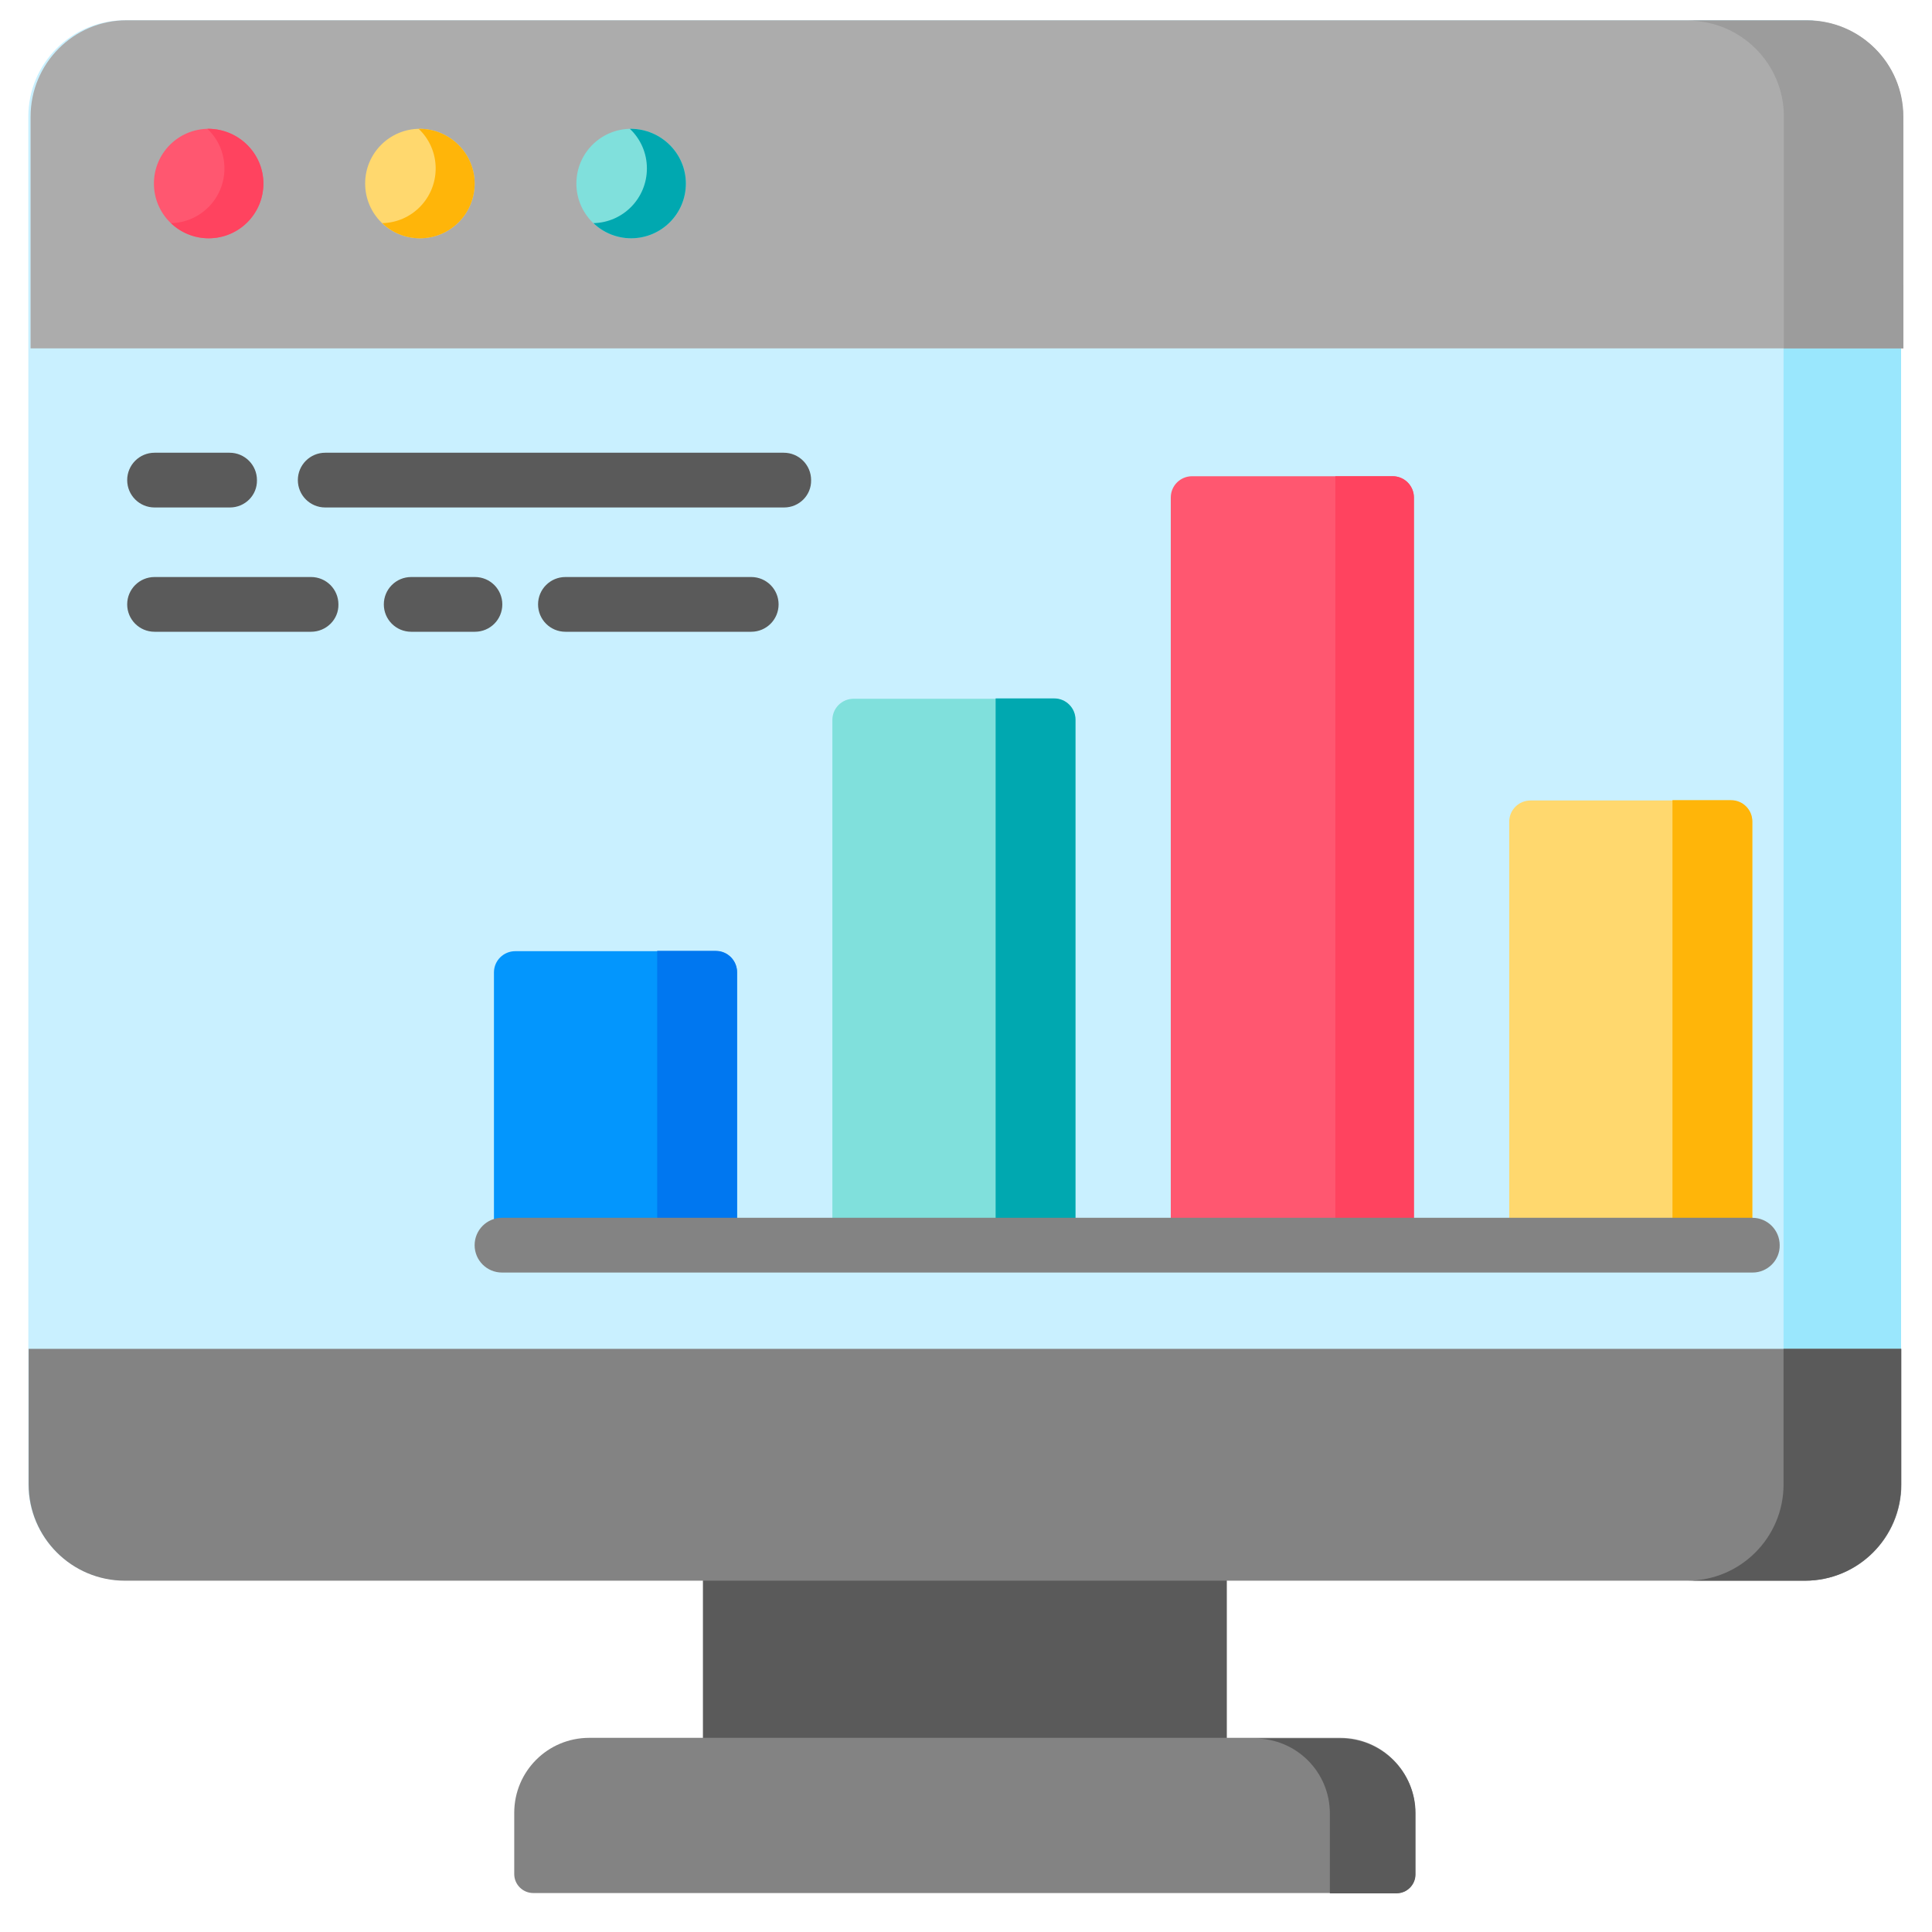
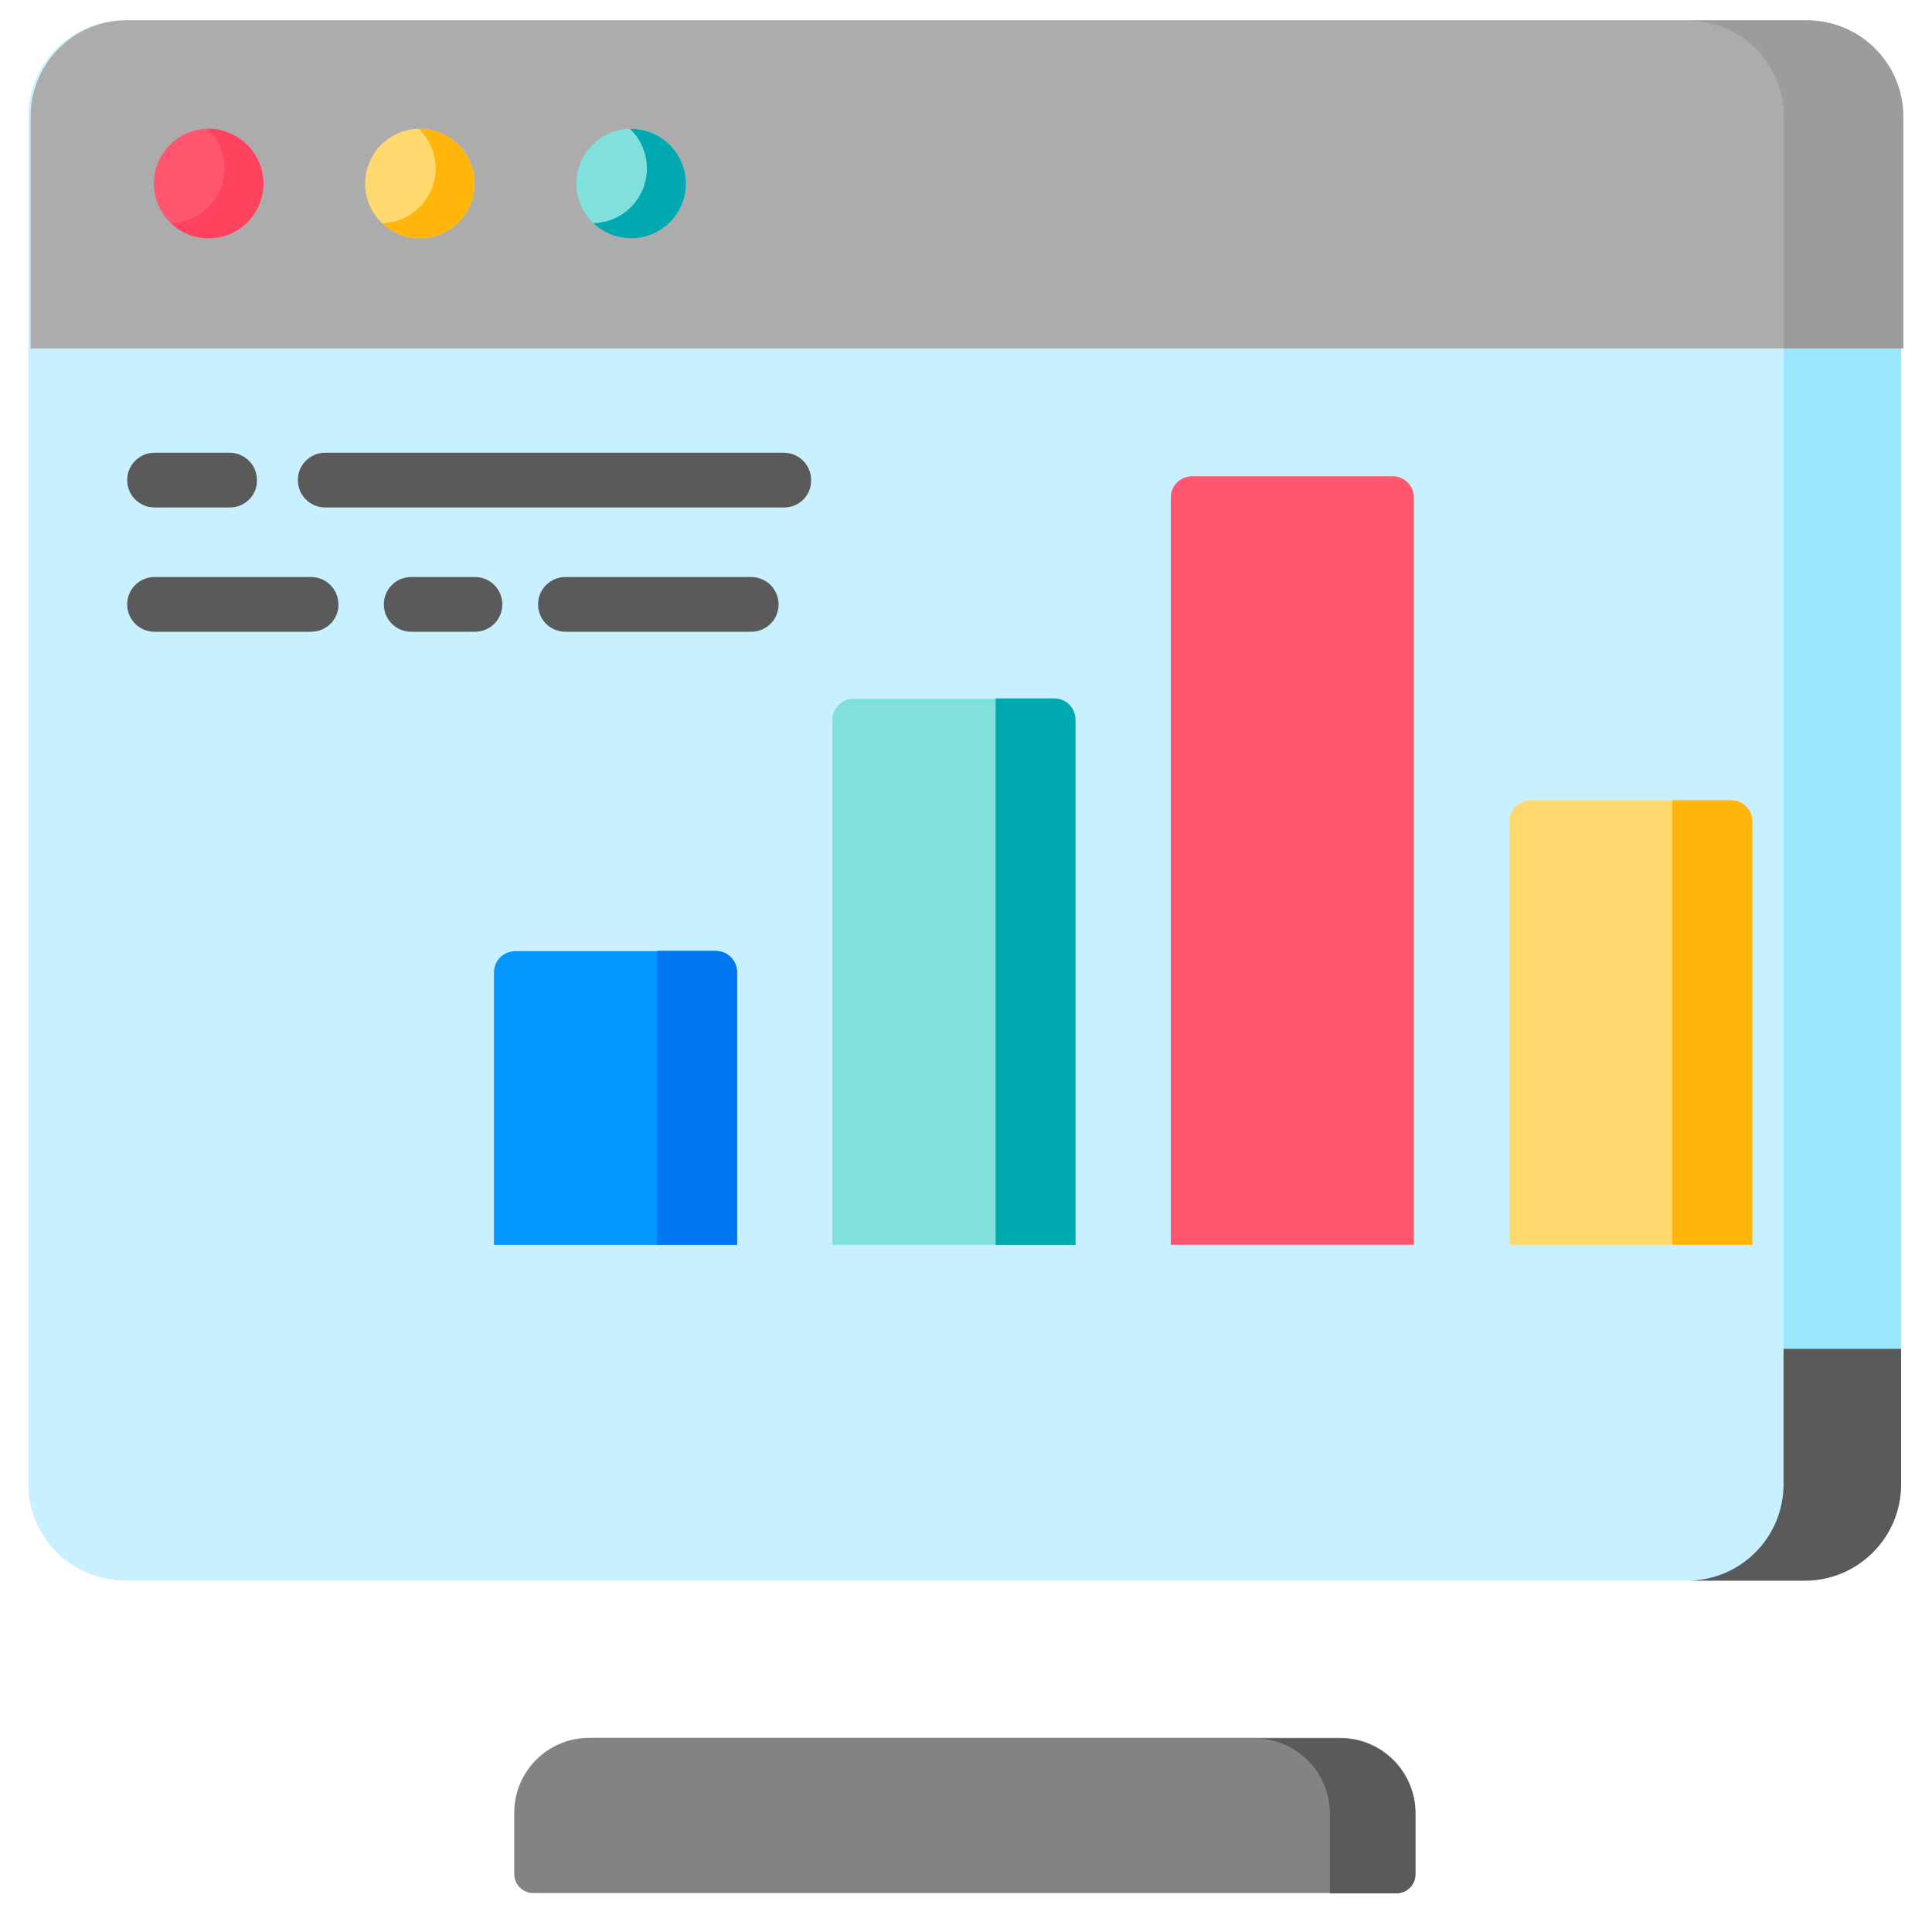
<svg xmlns="http://www.w3.org/2000/svg" version="1.1" id="Layer_1" x="0px" y="0px" width="60px" height="60px" viewBox="0 0 60 60" style="enable-background:new 0 0 60 60;" xml:space="preserve">
-   <path style="fill:#5A5A5A;" d="M21.83,47.98H38.1v7.26H21.83V47.98z" />
  <path style="fill:#C9F0FF;" d="M56.06,49.08H3.87c-1.65,0-2.99-1.34-2.99-2.99V3.62c0-1.65,1.34-2.99,2.99-2.99h52.18  c1.65,0,2.99,1.34,2.99,2.99v42.47C59.04,47.74,57.71,49.08,56.06,49.08z" />
  <path style="fill:#9AE7FD;" d="M59.04,3.62v42.47c0,1.65-1.34,2.99-2.99,2.99h-3.65c1.65,0,2.99-1.34,2.99-2.99V3.62  c0-1.65-1.34-2.99-2.99-2.99h3.65C57.71,0.64,59.04,1.97,59.04,3.62z" />
-   <path style="fill:#838383;" d="M59.04,41.89H0.89v4.21c0,1.65,1.34,2.99,2.99,2.99h52.18c1.65,0,2.99-1.34,2.99-2.99V41.89z" />
  <path style="fill:#5A5A5A;" d="M59.04,41.89v4.21c0,1.65-1.34,2.99-2.99,2.99h-3.65c1.65,0,2.99-1.34,2.99-2.99v-4.21H59.04z" />
  <path style="fill:#ACACAC;" d="M59.11,10.82H0.95v-7.2c0-1.65,1.34-2.99,2.98-2.99h52.19c1.65,0,2.98,1.34,2.98,2.99L59.11,10.82  L59.11,10.82z" />
  <path style="fill:#9C9C9C;" d="M59.11,3.62v7.2H55.4v-7.2c0-1.65-1.34-2.98-2.99-2.98h3.71C57.77,0.64,59.11,1.97,59.11,3.62z" />
  <path style="fill:#FF5770;" d="M8.18,5.7c0,0.94-0.76,1.7-1.7,1.7c-0.94,0-1.7-0.76-1.7-1.7c0-0.94,0.76-1.7,1.7-1.7  C7.42,4.01,8.18,4.77,8.18,5.7z" />
  <path style="fill:#FFD86E;" d="M14.74,5.7c0,0.94-0.76,1.7-1.7,1.7c-0.94,0-1.7-0.76-1.7-1.7c0-0.94,0.76-1.7,1.7-1.7  C13.98,4.01,14.74,4.77,14.74,5.7z" />
  <path style="fill:#80E0DC;" d="M21.3,5.7c0,0.94-0.76,1.7-1.7,1.7c-0.94,0-1.7-0.76-1.7-1.7c0-0.94,0.76-1.7,1.7-1.7  C20.54,4.01,21.3,4.77,21.3,5.7z" />
  <path style="fill:#FF435F;" d="M8.18,5.7c0,0.94-0.76,1.7-1.7,1.7c-0.45,0-0.87-0.18-1.17-0.47c0.92-0.02,1.66-0.77,1.66-1.7  c0-0.48-0.2-0.92-0.53-1.23c0.01,0,0.03,0,0.04,0C7.42,4.01,8.18,4.77,8.18,5.7z" />
  <path style="fill:#FFB509;" d="M14.74,5.7c0,0.94-0.76,1.7-1.7,1.7c-0.45,0-0.87-0.18-1.17-0.47c0.92-0.02,1.66-0.77,1.66-1.7  c0-0.48-0.2-0.92-0.53-1.23c0.01,0,0.03,0,0.04,0C13.98,4.01,14.74,4.77,14.74,5.7z" />
  <path style="fill:#00A8B0;" d="M21.3,5.7c0,0.94-0.76,1.7-1.7,1.7c-0.45,0-0.87-0.18-1.17-0.47c0.92-0.02,1.66-0.77,1.66-1.7  c0-0.48-0.2-0.92-0.53-1.23c0.01,0,0.03,0,0.04,0C20.54,4.01,21.3,4.77,21.3,5.7z" />
  <path style="fill:#838383;" d="M43.37,58.79H16.56c-0.32,0-0.59-0.26-0.59-0.59v-1.9c0-1.29,1.04-2.33,2.33-2.33h23.32  c1.29,0,2.33,1.04,2.33,2.33v1.9C43.96,58.53,43.69,58.79,43.37,58.79z" />
  <g>
    <path style="fill:#5A5A5A;" d="M43.96,56.31v1.9c0,0.32-0.26,0.59-0.59,0.59h-2.07v-2.48c0-1.29-1.04-2.33-2.33-2.33h2.65   C42.91,53.98,43.96,55.03,43.96,56.31z" />
    <path style="fill:#5A5A5A;" d="M7.14,15.76H4.8c-0.47,0-0.85-0.38-0.85-0.85c0-0.47,0.38-0.85,0.85-0.85h2.33   c0.47,0,0.85,0.38,0.85,0.85C7.99,15.38,7.61,15.76,7.14,15.76z" />
    <path style="fill:#5A5A5A;" d="M24.35,15.76H10.1c-0.47,0-0.85-0.38-0.85-0.85c0-0.47,0.38-0.85,0.85-0.85h14.24   c0.47,0,0.85,0.38,0.85,0.85C25.2,15.38,24.82,15.76,24.35,15.76z" />
    <path style="fill:#5A5A5A;" d="M23.33,19.62h-5.77c-0.47,0-0.85-0.38-0.85-0.85c0-0.47,0.38-0.85,0.85-0.85h5.77   c0.47,0,0.85,0.38,0.85,0.85C24.18,19.24,23.8,19.62,23.33,19.62z" />
    <path style="fill:#5A5A5A;" d="M14.75,19.62h-1.98c-0.47,0-0.85-0.38-0.85-0.85c0-0.47,0.38-0.85,0.85-0.85h1.98   c0.47,0,0.85,0.38,0.85,0.85C15.6,19.24,15.22,19.62,14.75,19.62z" />
    <path style="fill:#5A5A5A;" d="M9.66,19.62H4.8c-0.47,0-0.85-0.38-0.85-0.85c0-0.47,0.38-0.85,0.85-0.85h4.86   c0.47,0,0.85,0.38,0.85,0.85C10.52,19.24,10.13,19.62,9.66,19.62z" />
  </g>
  <path style="fill:#FFD86E;" d="M54.43,38.66h-7.56V25.52c0-0.37,0.3-0.66,0.66-0.66h6.23c0.37,0,0.66,0.3,0.66,0.66V38.66z" />
  <path style="fill:#0396FD;" d="M22.9,38.66h-7.56V30.2c0-0.37,0.3-0.66,0.66-0.66h6.23c0.37,0,0.66,0.3,0.66,0.66V38.66z" />
  <path style="fill:#80E0DC;" d="M33.41,38.66h-7.56V22.36c0-0.37,0.3-0.66,0.66-0.66h6.23c0.37,0,0.66,0.3,0.66,0.66V38.66z" />
  <path style="fill:#FF5770;" d="M43.92,38.66h-7.56V15.45c0-0.37,0.3-0.66,0.66-0.66h6.23c0.37,0,0.66,0.3,0.66,0.66V38.66z" />
  <path style="fill:#FFB509;" d="M54.43,38.66h-2.49V24.85h1.82c0.37,0,0.66,0.3,0.66,0.66V38.66z" />
  <path style="fill:#0077F0;" d="M22.9,38.66h-2.49v-9.13h1.82c0.37,0,0.66,0.3,0.66,0.66V38.66z" />
  <path style="fill:#00A8B0;" d="M33.41,38.66h-2.49V21.69h1.82c0.37,0,0.66,0.3,0.66,0.66V38.66z" />
-   <path style="fill:#FF435F;" d="M43.92,38.66h-2.45V14.79h1.78c0.37,0,0.66,0.3,0.66,0.66V38.66z" />
-   <path style="fill:#838383;" d="M54.43,39.52H15.59c-0.47,0-0.85-0.38-0.85-0.85c0-0.47,0.38-0.85,0.85-0.85h38.83  c0.47,0,0.85,0.38,0.85,0.85C55.28,39.13,54.9,39.52,54.43,39.52z" />
</svg>